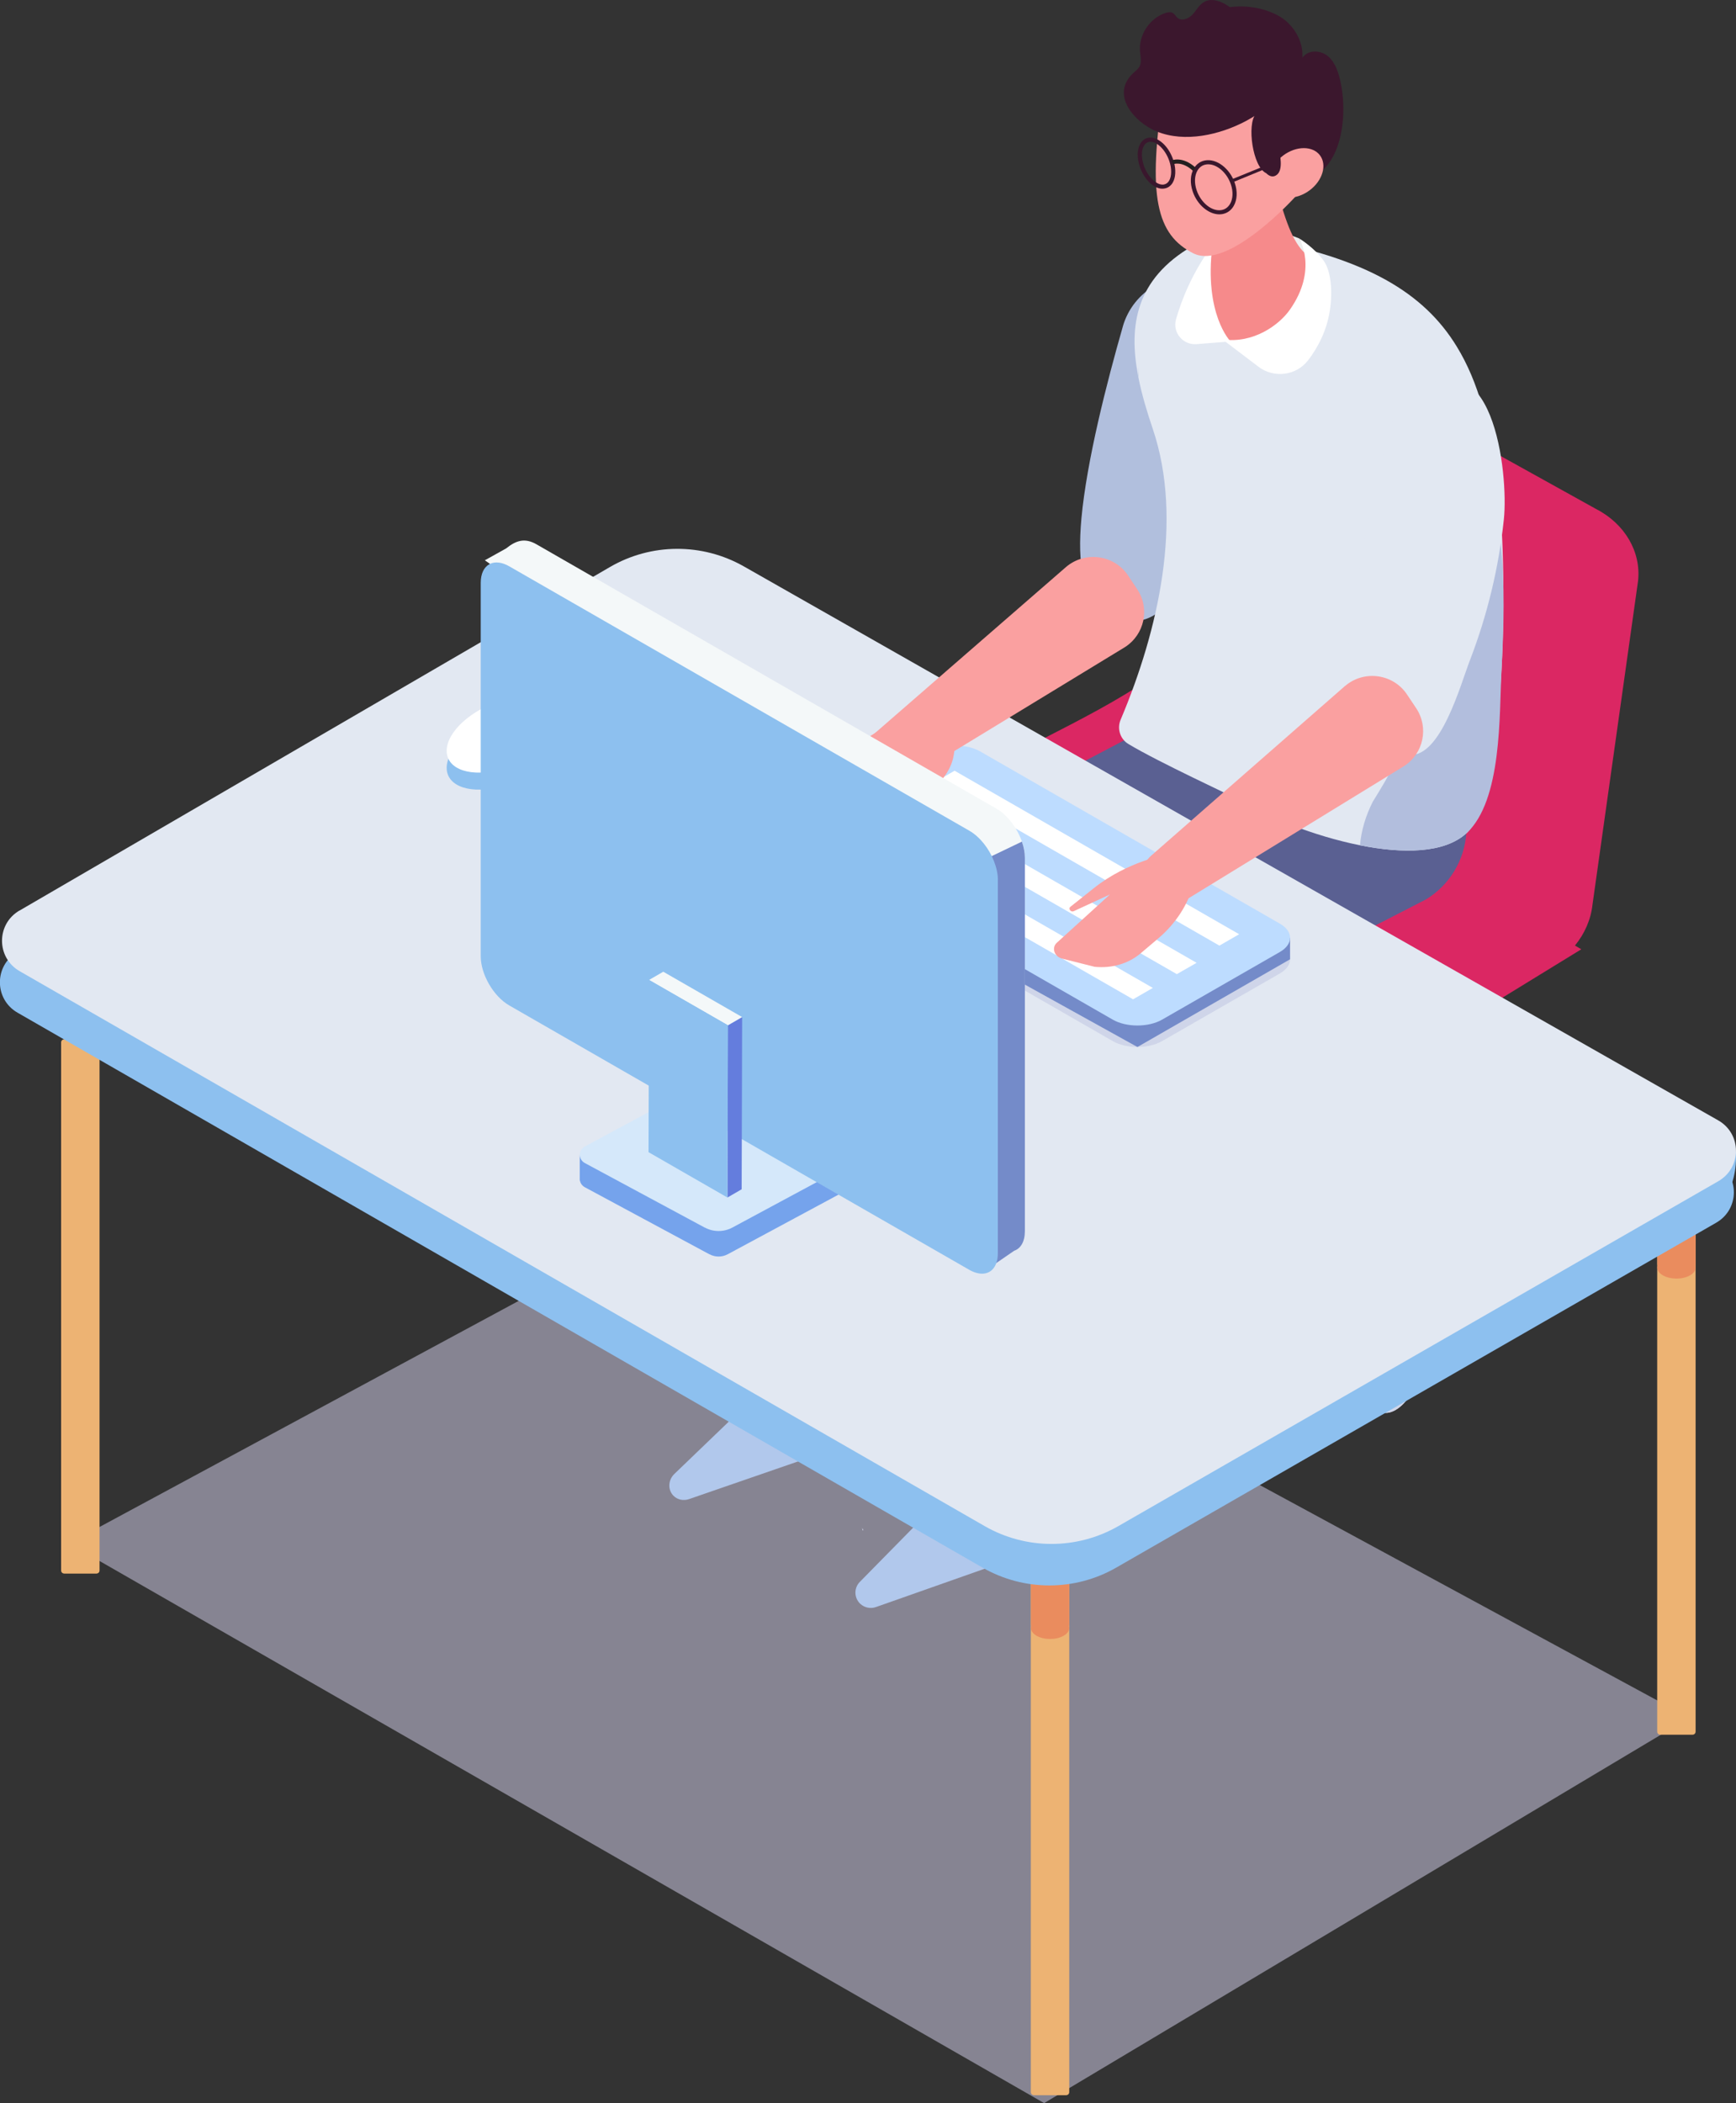
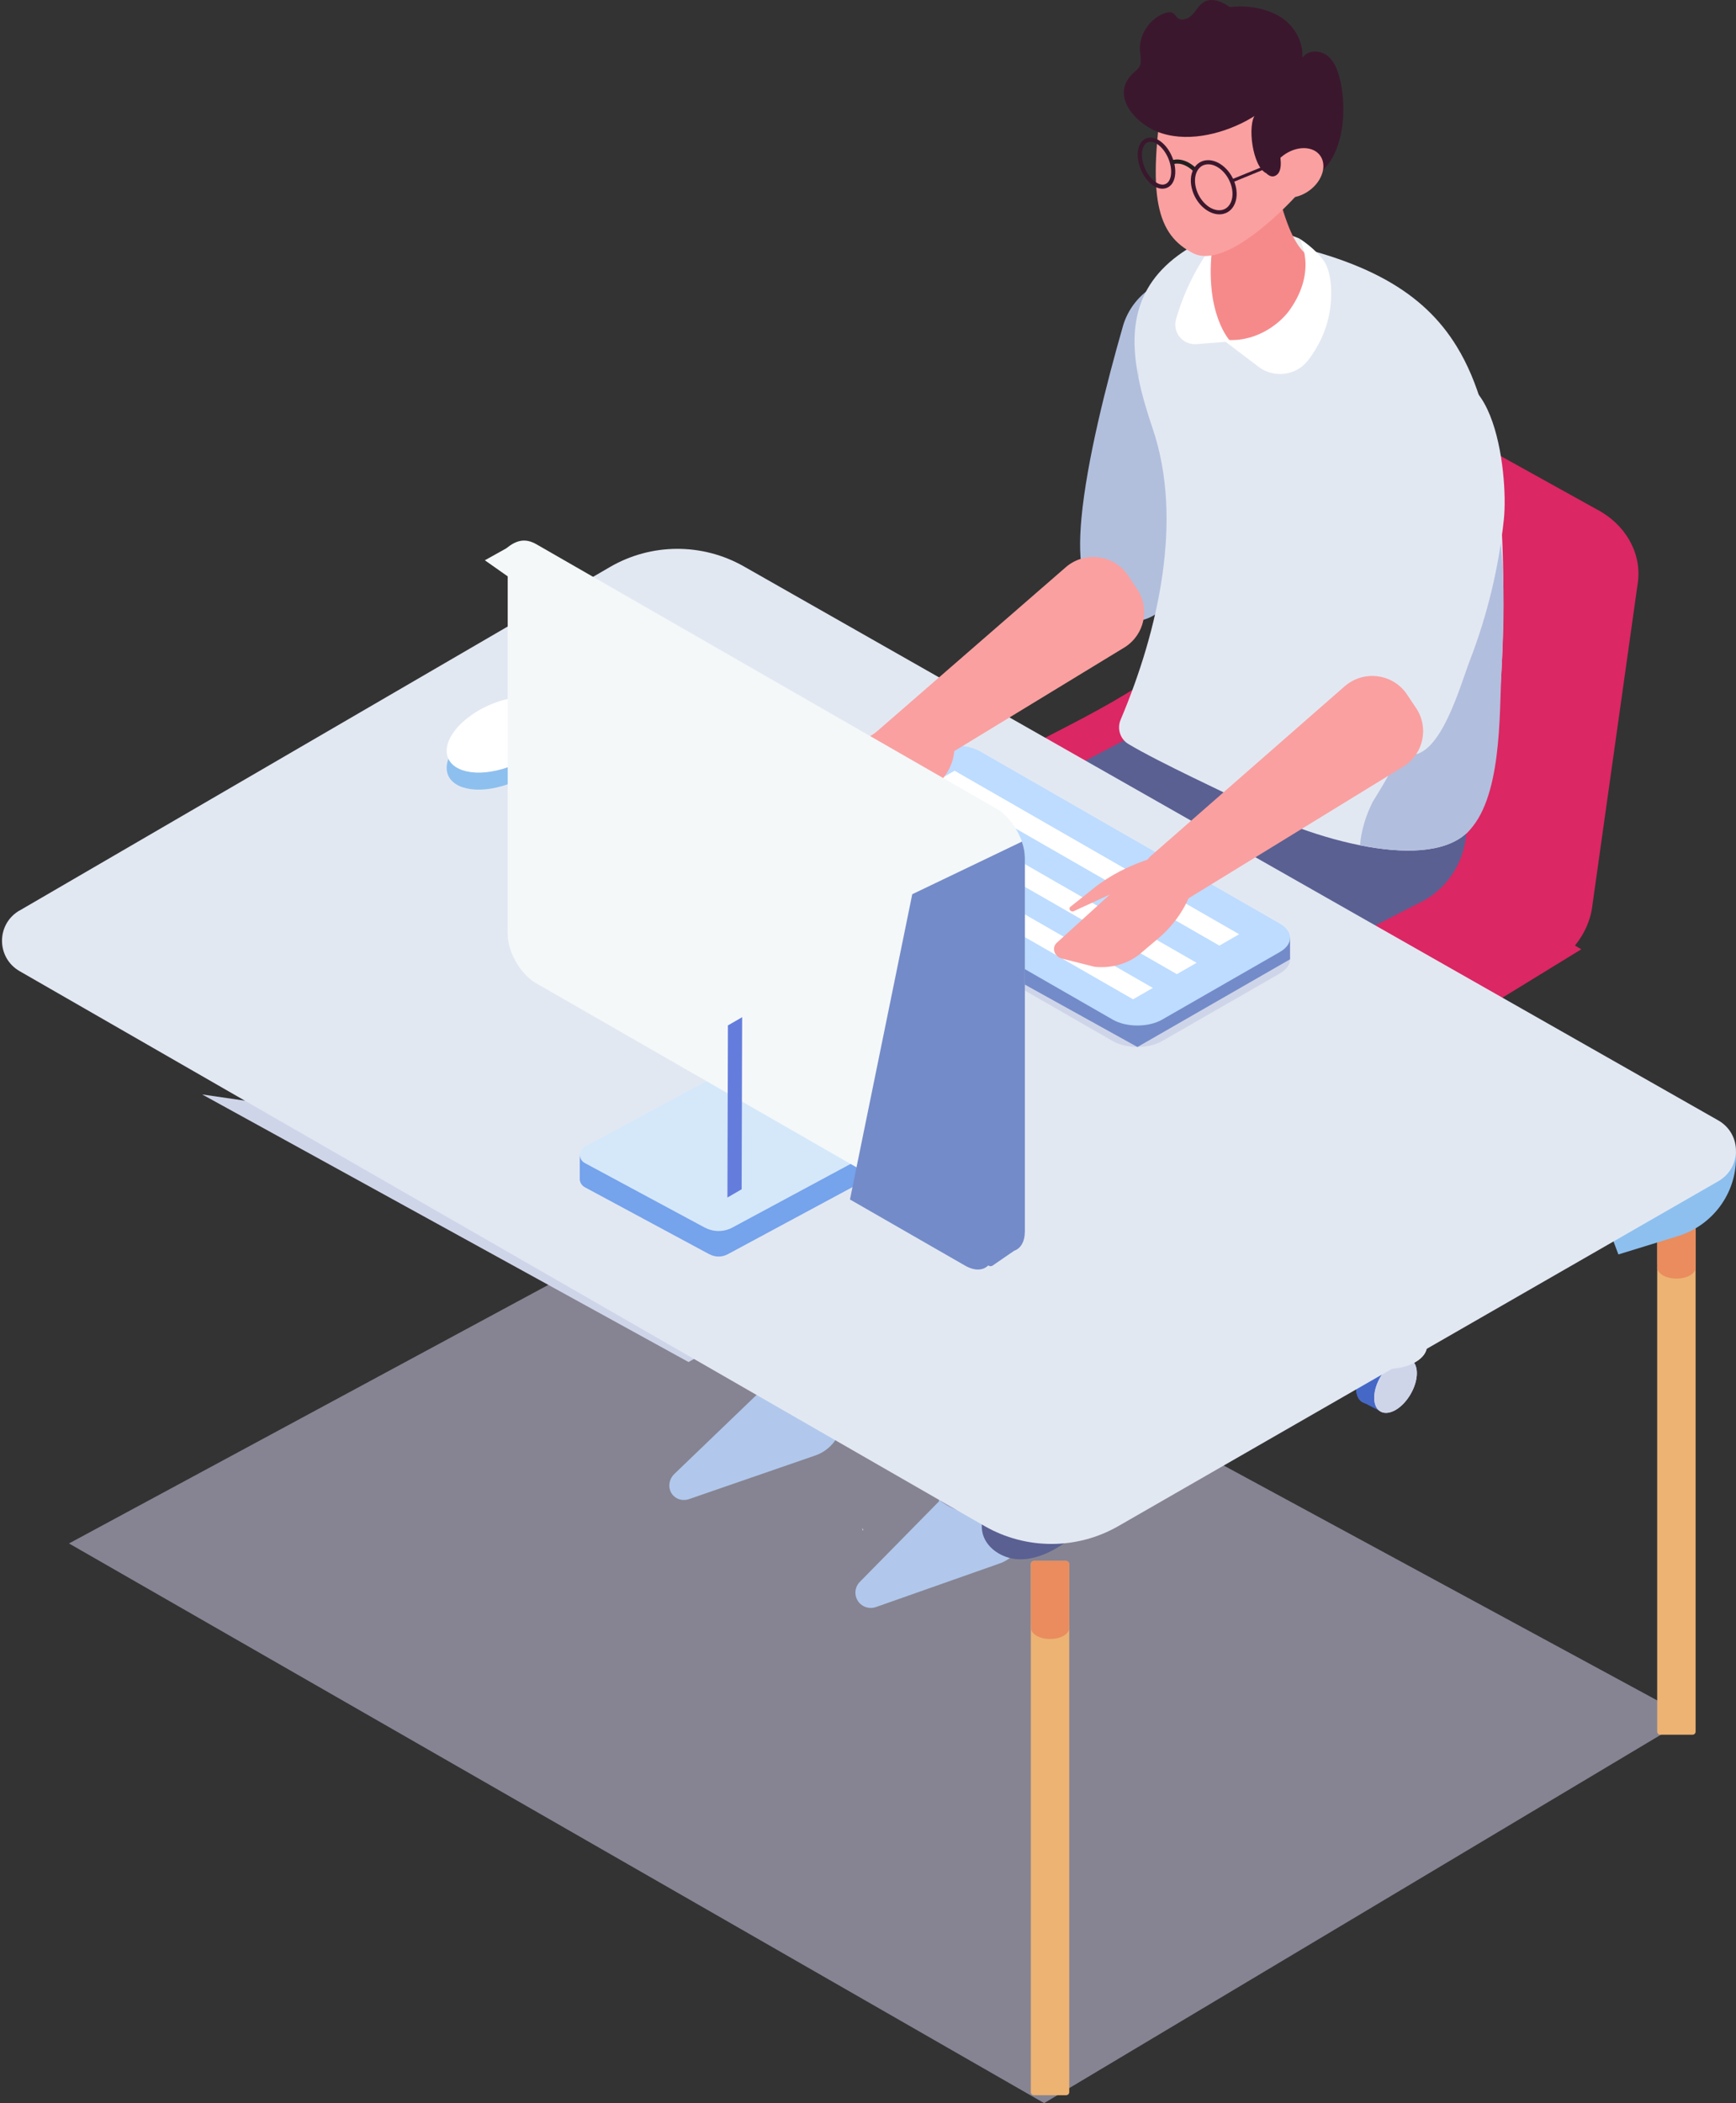
<svg xmlns="http://www.w3.org/2000/svg" width="142" height="172" viewBox="0 0 142 172" fill="none">
  <rect x="0" y="0" width="142" height="172" fill="#333333" stroke="none" />
  <g clip-path="url(#clip0_361_5215)">
    <path d="M91.838 26.728C90.547 31.226 88.895 37.656 88.458 42.392C88.285 44.284 88.305 45.903 88.615 47.021C89.312 49.525 90.598 50.476 91.843 50.745C93.541 51.109 95.249 50.158 95.931 48.564C96.363 47.557 96.79 46.399 97.207 45.144C99.205 39.164 100.979 31.003 101.853 26.703C102.189 25.053 101.182 23.43 99.55 22.989L98.829 22.792C95.809 21.977 92.692 23.723 91.838 26.718V26.728Z" fill="#B1BFDD" />
    <path d="M90.918 113.034C90.918 111.926 91.701 110.581 92.662 110.024C93.628 109.473 94.406 109.918 94.406 111.026C94.406 112.134 93.623 113.48 92.662 114.036C91.696 114.588 90.918 114.142 90.918 113.034Z" fill="#4568C7" />
    <path d="M90.918 113.034C90.918 111.926 91.701 110.581 92.662 110.024C93.628 109.473 94.406 109.918 94.406 111.026C94.406 112.134 93.623 113.48 92.662 114.036C91.696 114.588 90.918 114.142 90.918 113.034Z" fill="#4568C7" />
    <path d="M93.943 109.933L95.448 110.717L93.089 114.997L91.325 114.087L91.772 111.673L93.943 109.933Z" fill="#4568C7" />
    <path d="M92.403 113.798C92.403 112.69 93.186 111.344 94.146 110.788C95.112 110.237 95.89 110.682 95.89 111.79C95.89 112.898 95.107 114.243 94.146 114.8C93.18 115.356 92.403 114.906 92.403 113.798Z" fill="#CFD5E9" />
    <path d="M92.403 113.798C92.403 112.69 93.186 111.344 94.146 110.788C95.112 110.237 95.89 110.682 95.89 111.79C95.89 112.898 95.107 114.243 94.146 114.8C93.18 115.356 92.403 114.906 92.403 113.798Z" fill="#CFD5E9" />
    <path d="M111.909 101.357C111.909 100.249 112.692 98.904 113.653 98.347C114.619 97.796 115.396 98.241 115.396 99.349C115.396 100.457 114.614 101.803 113.653 102.359C112.687 102.911 111.909 102.465 111.909 101.357Z" fill="#4568C7" />
    <path d="M111.909 101.357C111.909 100.249 112.692 98.904 113.653 98.347C114.619 97.796 115.396 98.241 115.396 99.349C115.396 100.457 114.614 101.803 113.653 102.359C112.687 102.911 111.909 102.465 111.909 101.357Z" fill="#4568C7" />
    <path d="M114.939 98.256L116.444 99.04L114.08 103.32L112.321 102.41L112.763 99.996L114.939 98.256Z" fill="#4568C7" />
    <path d="M113.394 102.121C113.394 101.013 114.177 99.668 115.137 99.111C116.103 98.555 116.881 99.005 116.881 100.113C116.881 101.221 116.098 102.566 115.137 103.123C114.171 103.674 113.394 103.229 113.394 102.121Z" fill="#CFD5E9" />
    <path d="M113.394 102.121C113.394 101.013 114.177 99.668 115.137 99.111C116.103 98.555 116.881 99.005 116.881 100.113C116.881 101.221 116.098 102.566 115.137 103.123C114.171 103.674 113.394 103.229 113.394 102.121Z" fill="#CFD5E9" />
    <path d="M110.928 113.55C110.928 112.442 111.711 111.096 112.672 110.54C113.638 109.988 114.416 110.434 114.416 111.542C114.416 112.65 113.633 113.995 112.672 114.552C111.706 115.103 110.928 114.658 110.928 113.55Z" fill="#4568C7" />
    <path d="M110.928 113.55C110.928 112.442 111.711 111.096 112.672 110.54C113.638 109.988 114.416 110.434 114.416 111.542C114.416 112.65 113.633 113.995 112.672 114.552C111.706 115.103 110.928 114.658 110.928 113.55Z" fill="#4568C7" />
    <path d="M113.953 110.449L115.458 111.233L113.094 115.513L111.335 114.603L111.782 112.189L113.953 110.449Z" fill="#4568C7" />
    <path d="M112.407 114.314C112.407 113.206 113.19 111.86 114.151 111.304C115.117 110.752 115.895 111.198 115.895 112.306C115.895 113.414 115.112 114.759 114.151 115.316C113.185 115.867 112.407 115.422 112.407 114.314Z" fill="#CFD5E9" />
    <path d="M112.407 114.314C112.407 113.206 113.19 111.86 114.151 111.304C115.117 110.752 115.895 111.198 115.895 112.306C115.895 113.414 115.112 114.759 114.151 115.316C113.185 115.867 112.407 115.422 112.407 114.314Z" fill="#CFD5E9" />
    <path d="M90.542 101.787C90.542 100.68 91.325 99.334 92.286 98.777C93.252 98.226 94.029 98.671 94.029 99.779C94.029 100.887 93.247 102.233 92.286 102.789C91.32 103.341 90.542 102.895 90.542 101.787Z" fill="#4568C7" />
    <path d="M90.542 101.787C90.542 100.68 91.325 99.334 92.286 98.777C93.252 98.226 94.029 98.671 94.029 99.779C94.029 100.887 93.247 102.233 92.286 102.789C91.32 103.341 90.542 102.895 90.542 101.787Z" fill="#4568C7" />
    <path d="M93.572 98.691L95.077 99.47L92.713 103.755L90.954 102.845L91.401 100.432L93.572 98.691Z" fill="#4568C7" />
    <path d="M92.026 102.557C92.026 101.449 92.809 100.103 93.77 99.546C94.736 98.99 95.514 99.44 95.514 100.548C95.514 101.656 94.731 103.002 93.77 103.558C92.804 104.115 92.026 103.665 92.026 102.557Z" fill="#CFD5E9" />
    <path d="M92.026 102.557C92.026 101.449 92.809 100.103 93.77 99.546C94.736 98.99 95.514 99.44 95.514 100.548C95.514 101.656 94.731 103.002 93.77 103.558C92.804 104.115 92.026 103.665 92.026 102.557Z" fill="#CFD5E9" />
    <path d="M115.773 108.744L108.045 104.307L115.773 99.87C117.039 99.141 117.039 97.948 115.773 97.219C114.507 96.49 112.428 96.49 111.162 97.219L103.434 101.656L95.707 97.219C94.441 96.49 92.362 96.49 91.096 97.219C89.83 97.948 89.83 99.141 91.096 99.87L98.823 104.307L91.096 108.744C89.83 109.473 89.83 110.667 91.096 111.395C92.362 112.124 94.441 112.124 95.707 111.395L103.434 106.958L111.162 111.395C112.428 112.124 114.507 112.124 115.773 111.395C117.039 110.667 117.039 109.473 115.773 108.744Z" fill="#E2E8F2" />
    <path d="M115.773 108.744L108.045 104.307L115.773 99.87C117.039 99.141 117.039 97.948 115.773 97.219C114.507 96.49 112.428 96.49 111.162 97.219L103.434 101.656L95.707 97.219C94.441 96.49 92.362 96.49 91.096 97.219C89.83 97.948 89.83 99.141 91.096 99.87L98.823 104.307L91.096 108.744C89.83 109.473 89.83 110.667 91.096 111.395C92.362 112.124 94.441 112.124 95.707 111.395L103.434 106.958L111.162 111.395C112.428 112.124 114.507 112.124 115.773 111.395C117.039 110.667 117.039 109.473 115.773 108.744Z" fill="#E2E8F2" />
    <path d="M99.545 104.176C99.545 105.612 101.289 106.776 103.434 106.776C105.58 106.776 107.323 105.612 107.323 104.176C107.323 102.739 105.58 100.361 103.434 100.361C101.289 100.361 99.545 102.739 99.545 104.176Z" fill="#CFD5E9" />
    <path d="M100.582 102.268C100.582 103.321 101.858 104.176 103.434 104.176C105.01 104.176 106.286 103.321 106.286 102.268C106.286 101.216 105.01 100.361 103.434 100.361C101.858 100.361 100.582 101.216 100.582 102.268Z" fill="#E2E8F2" />
    <path d="M103.434 81.788C102.469 81.788 101.691 82.577 101.691 83.549V100.502C101.691 101.474 102.474 102.263 103.434 102.263C104.395 102.263 105.178 101.474 105.178 100.502V83.549C105.178 82.577 104.395 81.788 103.434 81.788Z" fill="#CFD5E9" />
    <path d="M69.322 70.81L72.723 68.842C71.112 69.499 69.495 70.162 67.889 70.835C68.311 71.083 68.855 71.108 69.322 70.81Z" fill="#DB2763" />
    <path d="M133.988 47.517L130.262 73.982C130.129 75.206 129.621 76.355 128.828 77.331L129.347 77.635C124.934 80.341 120.526 83.048 116.113 85.755C109.271 89.954 103.943 95.883 95.977 91.376C89.891 87.93 83.923 84.272 78.087 80.422C72.388 76.658 68.367 72.428 74.355 67.253C79.571 62.74 86.231 60.301 92.077 56.76C98.946 52.596 99.134 50.062 99.688 42.387C100.059 37.246 101.645 32.582 103.745 27.998C105.016 27.963 106.317 28.226 107.512 28.838L130.556 41.628C132.91 42.837 134.252 45.139 133.988 47.517Z" fill="#DB2763" />
    <path d="M73.186 81.667C71.249 81.743 69.358 80.695 68.412 78.823C67.111 76.243 68.107 73.076 70.634 71.751L95.85 58.5C98.376 57.175 101.482 58.187 102.779 60.767C104.08 63.347 103.084 66.514 100.557 67.84L75.342 81.09C74.65 81.454 73.913 81.641 73.186 81.672V81.667Z" fill="#5A6092" />
    <path d="M101.559 56.295L96.043 54.757C95.738 55.374 95.428 55.991 95.118 56.603C94.462 58.92 93.755 61.233 93.277 63.59C96.749 65.138 100.679 66.094 98.961 68.406C96.012 72.383 84.696 77.796 80.756 80.109C83.308 82.674 85.601 85.542 87.919 88.33L116.652 73.552C118.564 72.383 119.789 70.364 119.942 68.133L120.282 58.976L101.559 56.289V56.295Z" fill="#5A6092" />
    <path d="M119.946 68.148C118.147 69.798 114.756 69.833 111.243 69.13C107.451 68.376 103.521 66.762 101.294 65.401C100.781 65.093 94.823 62.366 92.301 60.848C91.62 60.438 91.355 59.588 91.665 58.86C94.761 51.529 96.8 42.528 94.304 35.106C93.821 33.68 93.389 32.248 93.114 30.852V29.936L93.094 30.735C92.306 26.627 92.901 22.817 97.547 20.116C98.427 19.605 99.642 19.387 101.004 19.387C101.614 19.387 102.26 19.397 102.926 19.519C111.792 21.128 116.484 23.966 119.153 28.332C120.948 31.251 121.843 34.853 122.473 39.225C123.414 45.731 123.266 65.118 119.946 68.159V68.148Z" fill="#E2E8F2" />
    <path d="M119.947 68.148C118.147 69.798 114.756 69.833 111.243 69.13C111.35 67.895 111.726 66.671 112.29 65.568C115.234 60.818 115.615 59.452 115.02 53.816C114.787 51.584 114.558 49.298 115.153 47.137C116.159 43.474 115.58 38.086 118.086 35.061C118.772 34.231 119.992 33.548 120.882 34.16C121.157 34.347 121.345 34.631 121.507 34.919C123.088 37.727 122.417 41.223 122.743 44.254C123.114 47.755 123.007 51.331 122.819 54.843C122.626 58.409 122.89 65.457 119.947 68.153V68.148Z" fill="#B2BEDD" />
    <path d="M106.266 19.498L107.186 21.021L106.368 22.018L104.411 20.394L103.821 18.557L106.266 19.498Z" fill="#EEEEEE" />
    <path d="M107.13 21.436C107.09 21.153 106.947 20.89 106.734 20.698C105.753 19.797 105.071 17.965 104.273 14.773C104.024 13.781 102.347 13.68 101.569 14.348C100.628 15.152 99.779 16.205 99.078 17.313C98.879 20.146 99.022 23.03 98.407 25.767C98.701 26.268 98.991 26.703 99.195 26.971C100.028 28.069 100.898 28.14 101.599 28.276C103.785 28.701 107.74 25.696 107.13 21.436Z" fill="#F68A8B" />
    <path d="M100.654 27.922L97.878 28.145C96.759 28.236 95.89 27.188 96.195 26.116C96.642 24.542 97.512 22.316 99.174 20.05C98.463 25.716 100.654 27.922 100.654 27.922Z" fill="white" />
    <path d="M100.003 27.765L102.936 29.991C104.212 30.958 106.037 30.725 107.008 29.455C107.781 28.443 108.528 27.067 108.783 25.357C109.027 23.713 108.838 22.17 108.315 21.386C107.593 20.308 106.271 19.498 106.271 19.498C106.271 19.498 107.837 22.018 105.509 25.327C104.619 26.592 102.519 28.114 100.008 27.76L100.003 27.765Z" fill="white" />
    <path d="M108.528 4.523C107.903 4.078 106.932 4.088 106.525 4.745C106.642 3.304 105.737 1.897 104.492 1.244C101.675 -0.233 97.598 0.597 95.951 3.557C93.735 7.538 94.909 8.474 97.959 10.619C100.354 12.304 102.748 14.859 105.864 14.819C109.591 14.768 110.308 9.921 109.677 6.825C109.51 6.01 109.26 5.155 108.645 4.614C108.61 4.579 108.569 4.548 108.528 4.518V4.523Z" fill="#3B172D" />
    <path d="M103.475 9.461C100.501 9.658 97.395 8.889 95.234 7.073C93.76 16.179 94.66 19.21 97.588 20.707C100.471 22.185 106.002 16.038 106.002 16.038L105.753 14.11C103.836 13.478 103.373 11.5 103.475 9.456V9.461Z" fill="#FAA0A0" />
    <path d="M106.581 4.847C106.647 5.079 106.683 5.317 106.663 5.555C106.622 5.939 106.424 6.289 106.185 6.597C105.366 7.644 103.104 9.274 101.889 9.911C99.774 11.024 96.932 11.687 94.629 10.756C92.804 10.017 90.796 7.766 92.692 5.98C92.876 5.808 93.094 5.656 93.211 5.434C93.404 5.069 93.287 4.629 93.252 4.219C93.125 2.869 94.035 1.487 95.331 1.062C95.529 0.997 95.753 0.956 95.931 1.062C96.094 1.153 96.175 1.346 96.322 1.462C96.678 1.761 97.237 1.523 97.553 1.179C97.868 0.835 98.086 0.395 98.488 0.162C99.118 -0.202 99.927 0.111 100.522 0.531C101.116 0.951 101.665 1.497 102.377 1.649C102.992 1.781 103.643 1.594 104.253 1.735C105.387 1.998 105.966 3.223 106.388 4.3C106.459 4.482 106.531 4.665 106.581 4.852V4.847Z" fill="#3B172D" />
    <path d="M100.003 17.505C100.389 17.429 100.699 17.207 100.908 16.852C101.203 16.347 101.238 15.659 100.999 14.96C100.593 13.766 99.499 12.942 98.559 13.124C98.173 13.2 97.863 13.422 97.654 13.777C97.359 14.282 97.324 14.97 97.563 15.669C97.929 16.751 98.864 17.53 99.739 17.53C99.825 17.53 99.916 17.52 100.003 17.505ZM100.679 15.067C100.882 15.664 100.857 16.266 100.613 16.68C100.455 16.949 100.221 17.121 99.937 17.176C99.154 17.328 98.234 16.6 97.883 15.562C97.68 14.965 97.705 14.363 97.949 13.948C98.107 13.68 98.34 13.508 98.625 13.458C98.696 13.443 98.762 13.438 98.834 13.438C99.561 13.438 100.359 14.126 100.679 15.072V15.067Z" fill="#3A172D" />
    <path d="M100.806 14.646C100.847 14.722 100.888 14.793 100.928 14.869L107.547 12.152L107.425 11.945L100.806 14.646Z" fill="#3A172D" />
    <path d="M95.28 15.411C95.55 15.36 95.768 15.198 95.921 14.945C96.17 14.53 96.2 13.893 96.022 13.24L95.966 13.078C95.966 13.073 95.966 13.063 95.961 13.058C95.961 13.058 95.956 13.043 95.951 13.033L95.91 12.916C95.728 12.446 95.453 12.021 95.117 11.717C94.726 11.358 94.289 11.196 93.918 11.272C93.648 11.323 93.43 11.489 93.277 11.748C93.008 12.208 92.992 12.911 93.231 13.63C93.409 14.156 93.709 14.631 94.07 14.97C94.385 15.259 94.721 15.421 95.036 15.431C95.051 15.431 95.067 15.431 95.082 15.431C95.148 15.431 95.209 15.426 95.27 15.411H95.28ZM94.309 14.722C93.984 14.424 93.719 13.999 93.557 13.523C93.348 12.906 93.353 12.289 93.572 11.92C93.674 11.742 93.811 11.641 93.989 11.606C94.253 11.55 94.584 11.682 94.894 11.97C95.219 12.269 95.484 12.694 95.646 13.169C95.855 13.781 95.85 14.414 95.631 14.778C95.529 14.95 95.392 15.051 95.214 15.087C95.168 15.097 95.117 15.102 95.061 15.097C94.823 15.087 94.563 14.955 94.309 14.722Z" fill="#3A172D" />
    <path d="M97.583 13.974C96.678 13.144 95.987 13.422 95.956 13.432L95.819 13.124C95.855 13.108 96.729 12.739 97.807 13.721L97.578 13.969L97.583 13.974Z" fill="#231F20" />
    <path d="M104.121 15.572C104.716 16.362 106.058 16.357 107.12 15.568C108.183 14.778 108.564 13.493 107.969 12.704C107.374 11.915 106.032 11.92 104.97 12.709C103.907 13.503 103.526 14.783 104.121 15.572Z" fill="#FAA0A0" />
    <path d="M104.604 12.142C104.604 12.142 104.599 12.107 104.593 12.087C104.751 11.692 104.726 11.216 104.716 10.771C104.716 10.533 104.4 10.503 104.309 10.665C104.294 10.63 104.278 10.594 104.263 10.564C104.227 10.498 104.182 10.417 104.131 10.331C104.116 10.301 104.095 10.27 104.075 10.245C104.004 10.134 103.917 10.017 103.826 9.916C103.811 9.896 103.795 9.881 103.785 9.866C103.785 9.668 103.79 9.466 103.795 9.274C103.795 8.525 104.339 7.827 103.76 7.204C103.572 7.002 103.262 7.306 103.455 7.508C103.76 7.837 103.424 8.495 103.373 8.909C103.353 8.859 103.333 8.808 103.312 8.753C103.251 8.601 103.007 8.515 102.916 8.702C102.819 8.909 102.753 9.122 102.713 9.334C101.986 10.159 102.453 13.64 103.567 14.161C103.836 14.429 104.156 14.545 104.466 14.277C104.965 13.847 104.71 12.684 104.609 12.137L104.604 12.142Z" fill="#3B172D" />
    <path d="M70.527 124.959L70.619 125.146C70.619 125.146 70.568 125.151 70.547 125.151C70.547 125.091 70.537 125.025 70.527 124.959Z" fill="#DCEFFE" />
    <path d="M83.816 119.733V124.989C83.816 126.279 82.998 127.433 81.772 127.863L71.651 131.43C71.208 131.587 70.715 131.485 70.37 131.167C69.856 130.686 69.836 129.877 70.329 129.376L76.806 122.789L76.846 117.75L83.811 119.733H83.816Z" fill="#8DC0EF" />
    <path d="M84.38 79.81C82.342 80.771 80.491 82.092 78.483 83.114C78.402 83.154 78.321 83.185 78.239 83.21L76.501 122.353C76.501 122.353 79.205 125.703 85.25 122.353L88.473 89.746L89.566 79.076C87.802 78.783 86.114 78.99 84.375 79.81H84.38Z" fill="#5A6092" />
    <path d="M69.2 110.904L68.895 116.161C68.819 117.451 67.935 118.604 66.689 119.034L56.364 122.601C55.911 122.758 55.423 122.657 55.098 122.338C54.61 121.857 54.641 121.048 55.159 120.547L62.012 113.96L62.342 108.921L69.195 110.904H69.2Z" fill="#8DC0EF" />
    <path d="M66.074 74.26C66.043 74.305 66.013 74.351 65.987 74.397C65.784 74.715 65.662 75.08 65.621 75.454L61.737 113.52C61.737 113.52 64.249 116.869 70.487 113.52L75.525 81.343C72.307 79.087 69.226 76.623 66.074 74.26Z" fill="#5A6092" />
    <g opacity="0.52">
      <path d="M58.87 97.522L5.643 126.229L85.407 172L138.177 140.486L58.87 97.522Z" fill="#D2D0EA" />
    </g>
    <path d="M82.281 121.382C84.635 119.004 97.248 105.066 96.953 116.444C96.917 117.805 96.836 119.242 96.099 120.39C94.884 122.293 92.367 122.773 90.389 123.876C89.21 124.534 88.198 125.445 87.08 126.199C85.962 126.952 84.675 127.57 83.323 127.524C81.971 127.473 80.583 126.583 80.344 125.258C80.075 123.775 81.218 122.45 82.281 121.377V121.382Z" fill="#5A6092" />
    <path d="M94.182 107.201C93.806 106.948 93.425 106.7 93.028 106.472C92.876 106.381 92.637 106.3 92.494 106.255C92.454 106.245 92.418 106.235 92.403 106.229C92.062 106.29 91.722 106.316 91.386 106.31C91.361 106.407 91.335 106.508 91.32 106.609L90.263 112.928C89.983 114.608 91.122 116.196 92.815 116.48C94.507 116.763 96.104 115.625 96.388 113.945L97.141 109.457C96.18 108.678 95.214 107.899 94.182 107.201Z" fill="#E2E8F2" />
    <path d="M112.026 95.484C111.075 95.484 110.12 95.195 109.291 94.598L85.758 77.533C83.684 76.026 83.226 73.132 84.736 71.068C86.246 69.003 89.154 68.548 91.233 70.051L114.766 87.116C116.84 88.623 117.298 91.517 115.788 93.581C114.878 94.826 113.46 95.484 112.026 95.484Z" fill="#5A6092" />
    <path d="M118.35 95.114C118.747 94.892 119.138 94.664 119.519 94.416C119.667 94.32 119.85 94.143 119.957 94.037C119.987 94.006 120.007 93.981 120.023 93.966C120.119 93.637 120.246 93.323 120.399 93.025C120.323 92.959 120.241 92.893 120.16 92.832L114.959 89.058C113.577 88.056 111.634 88.355 110.628 89.736C109.621 91.112 109.921 93.045 111.309 94.047L115.005 96.728C116.139 96.222 117.267 95.716 118.355 95.114H118.35Z" fill="#E2E8F2" />
    <path d="M122.178 92.418L120.257 90.718C119.982 90.455 119.611 90.333 119.179 90.404C118.178 90.571 117.079 91.598 116.017 92.225C114.899 92.888 113.805 93.116 112.728 93.379C111.65 93.642 110.526 93.971 109.418 94.796C107.253 96.404 105.677 100.836 107.13 102.137C107.253 102.304 107.41 102.43 107.588 102.521L109.55 104.16L112.458 100.305C112.545 100.224 112.636 100.148 112.723 100.067C113.8 99.091 114.888 98.069 116.012 97.447C117.074 96.855 118.172 96.617 119.174 95.635C119.759 95.064 120.226 94.264 120.496 93.475L122.173 92.423L122.178 92.418Z" fill="#5A6092" />
    <path d="M111.157 96.273C108.991 97.882 107.415 102.314 108.869 103.614C109.332 104.246 110.242 104.302 111.157 103.933C112.265 103.482 113.389 102.521 114.466 101.545C115.544 100.568 116.632 99.546 117.756 98.924C118.818 98.332 119.916 98.094 120.918 97.113C121.746 96.298 122.351 95.033 122.478 93.971C122.478 93.966 122.478 93.956 122.478 93.951C122.478 93.925 122.478 93.895 122.483 93.87C122.483 93.814 122.494 93.763 122.494 93.708C122.494 93.667 122.494 93.632 122.494 93.597C122.494 93.561 122.494 93.521 122.494 93.485C122.494 93.435 122.489 93.384 122.483 93.338C122.483 93.313 122.483 93.288 122.478 93.263C122.478 93.258 122.478 93.248 122.478 93.242C122.356 92.322 121.746 91.75 120.918 91.892C119.916 92.058 118.818 93.086 117.756 93.713C116.637 94.376 115.544 94.603 114.466 94.866C113.389 95.129 112.265 95.458 111.157 96.283V96.273Z" fill="#633750" />
    <path d="M16.538 89.508L56.318 111.39L79.231 98.651L16.538 89.508Z" fill="#CFD5E9" />
    <path d="M87.461 127.909V171.105C87.461 171.14 87.451 171.18 87.436 171.216C87.395 171.297 87.309 171.353 87.207 171.353H84.574C84.472 171.353 84.391 171.297 84.345 171.216C84.33 171.18 84.319 171.14 84.319 171.105V127.909C84.319 127.772 84.431 127.661 84.569 127.661H87.202C87.339 127.661 87.451 127.772 87.451 127.909H87.461Z" fill="#EDB373" />
-     <path d="M8.142 85.248V128.444C8.142 128.479 8.132 128.52 8.116 128.555C8.076 128.636 7.989 128.692 7.888 128.692H5.254C5.153 128.692 5.071 128.636 5.025 128.555C5.01 128.52 5 128.479 5 128.444V85.248C5 85.111 5.112 85 5.249 85H7.883C8.02 85 8.132 85.111 8.132 85.248H8.142Z" fill="#EDB373" />
    <path d="M138.696 98.428V141.624C138.696 141.66 138.685 141.7 138.67 141.735C138.629 141.816 138.543 141.872 138.441 141.872H135.808C135.706 141.872 135.625 141.816 135.579 141.735C135.564 141.7 135.554 141.66 135.554 141.624V98.428C135.554 98.291 135.666 98.18 135.803 98.18H138.436C138.574 98.18 138.685 98.291 138.685 98.428H138.696Z" fill="#EDB373" />
    <path d="M87.212 127.656H84.579C84.441 127.656 84.33 127.767 84.33 127.903V132.867C84.33 132.902 84.34 132.942 84.36 132.973C84.34 133.028 84.33 133.079 84.33 133.14C84.33 133.372 84.482 133.6 84.787 133.777C85.402 134.131 86.388 134.131 87.004 133.777C87.309 133.605 87.461 133.372 87.461 133.14C87.461 133.084 87.451 133.034 87.431 132.973C87.451 132.937 87.461 132.902 87.461 132.867V127.903C87.461 127.767 87.349 127.656 87.212 127.656Z" fill="#EA8C5E" />
    <path d="M138.696 98.428C138.696 98.291 138.584 98.18 138.446 98.18H135.813C135.676 98.18 135.564 98.291 135.564 98.428V103.391C135.564 103.427 135.574 103.467 135.594 103.497C135.574 103.553 135.564 103.604 135.564 103.664C135.564 103.897 135.716 104.125 136.021 104.302C136.637 104.656 137.623 104.656 138.238 104.302C138.543 104.13 138.696 103.897 138.696 103.664C138.696 103.609 138.685 103.558 138.665 103.497C138.685 103.462 138.696 103.427 138.696 103.391V98.428Z" fill="#EA8C5E" />
    <path d="M142 94.694V94.168L131.69 100.765L132.381 102.592L137.262 101.089C140.078 100.219 142 97.629 142 94.694Z" fill="#8DC0EF" />
-     <path d="M1.423 77.862L49.714 49.768C53.09 47.805 57.264 47.785 60.66 49.712L140.373 95.023C142.305 96.121 142.31 98.888 140.383 99.996L91.31 128.202C87.924 130.15 83.75 130.15 80.364 128.202L1.434 82.82C-0.483 81.717 -0.488 78.97 1.418 77.862H1.423Z" fill="#8DC0EF" />
    <path d="M1.601 74.467L49.892 46.373C53.268 44.41 57.441 44.39 60.837 46.318L140.546 91.628C142.478 92.726 142.483 95.494 140.556 96.602L91.483 124.807C88.097 126.755 83.923 126.755 80.537 124.807L1.606 79.425C-0.31 78.323 -0.315 75.575 1.591 74.467H1.601Z" fill="#E2E8F2" />
    <path d="M91.025 85.147L66.511 71.062C65.398 70.425 65.398 69.388 66.511 68.745L76.15 63.211C77.263 62.573 79.068 62.573 80.176 63.211L104.69 77.296C105.803 77.933 105.803 78.97 104.69 79.613L95.051 85.147C93.938 85.785 92.133 85.785 91.025 85.147Z" fill="#CFD5E9" />
    <path d="M65.677 68.148V70.46L93.038 85.628L105.524 78.454V76.699L65.677 68.148Z" fill="#748BC9" />
    <path d="M91.025 83.392L66.511 69.307C65.398 68.669 65.398 67.632 66.511 66.99L76.15 61.455C77.263 60.817 79.068 60.817 80.176 61.455L104.69 75.54C105.803 76.177 105.803 77.215 104.69 77.857L95.051 83.392C93.938 84.029 92.133 84.029 91.025 83.392Z" fill="#BDDCFF" />
    <path d="M96.261 79.942L72.51 66.297L74.599 65.098L98.351 78.743L96.261 79.942Z" fill="#BDDCFF" />
    <path d="M92.682 82.001L68.931 68.351L71.02 67.152L94.772 80.796L92.682 82.001Z" fill="#BDDCFF" />
    <path d="M72.983 66.297L96.261 79.668L97.878 78.742L74.599 65.366L72.983 66.297Z" fill="white" />
    <path d="M69.404 68.351L92.682 81.727L94.299 80.796L71.02 67.425L69.404 68.351Z" fill="white" />
    <path d="M76.47 63.959L99.744 77.336L101.36 76.405L78.082 63.033L76.47 63.959Z" fill="white" />
    <path d="M45.647 60.155C45.647 61.708 43.609 63.555 41.092 64.283C38.576 65.012 36.537 64.349 36.537 62.796C36.537 61.243 38.576 59.396 41.092 58.667C43.609 57.939 45.647 58.602 45.647 60.155Z" fill="#8DC0EF" />
    <path d="M45.647 58.764C45.647 60.317 43.609 62.163 41.092 62.892C38.576 63.62 36.537 62.958 36.537 61.404C36.537 59.851 38.576 58.005 41.092 57.276C43.609 56.547 45.647 57.21 45.647 58.764Z" fill="white" />
    <path d="M87.202 46.368L71.295 60.195C70.476 60.909 70.263 62.093 70.792 63.039C71.427 64.187 72.901 64.572 74.025 63.883L92.016 52.925C93.618 51.898 94.075 49.773 93.023 48.195L92.281 47.077C91.147 45.372 88.768 45.038 87.202 46.368Z" fill="#FAA0A0" />
    <path d="M75.047 58.516C72.418 58.92 66.816 62.472 67.406 65.629C67.904 68.275 73.695 65.062 73.695 63.949C73.695 64.824 73.644 65.695 73.542 66.56C73.562 66.393 75.804 65.067 76.094 64.779C77.177 63.701 77.99 62.816 78.077 61.207C78.123 60.403 77.889 59.548 77.279 59.016C76.663 58.475 75.865 58.384 75.042 58.51L75.047 58.516Z" fill="#FAA0A0" />
    <path d="M113.16 37.044C112.107 42.219 110.699 47.415 110.348 52.748C110.201 55.004 109.042 56.482 110.348 58.617C111.396 60.327 113.312 61.581 115.31 61.733C117.847 61.93 119.458 56.016 120.221 54.038C121.65 50.34 122.595 46.439 123.012 42.472C123.409 38.739 122.117 26.92 115.478 32.415C114.298 33.391 113.597 34.848 113.297 36.356C113.251 36.584 113.205 36.816 113.16 37.044Z" fill="#E2E8F2" />
    <path d="M95.544 69.864C95.544 69.864 92.265 70.405 89.474 72.636C88.666 73.278 88.041 73.779 87.558 74.159C87.354 74.321 87.593 74.629 87.832 74.518L90.791 73.152L86.439 77.108C85.997 77.513 86.241 78.242 86.877 78.398L89.53 79.066C90.928 79.213 92.291 78.818 93.287 77.979L94.751 76.739C96.165 75.54 97.171 73.992 97.659 72.251C97.949 71.219 97.161 70.127 95.987 69.934L95.549 69.864H95.544Z" fill="#FAA0A0" />
    <path d="M110.018 56.102L94.167 69.975C93.348 70.688 93.145 71.872 93.674 72.818C94.314 73.962 95.784 74.346 96.907 73.658L114.848 62.654C116.444 61.627 116.891 59.497 115.839 57.919L115.092 56.8C113.958 55.096 111.574 54.772 110.018 56.107V56.102Z" fill="#FAA0A0" />
    <path d="M58.041 102.587L47.849 97.103C47.284 96.799 47.284 96.04 47.849 95.737L59.414 89.514C59.872 89.271 60.431 89.271 60.883 89.514L70.141 94.492C71.122 95.018 71.122 96.339 70.141 96.865L59.516 102.582C59.058 102.825 58.499 102.825 58.047 102.582L58.041 102.587Z" fill="#75A3EC" />
    <path d="M47.422 94.442V96.531L57.701 101.327L67.141 97.7L70.858 95.499V93.607L58.977 94.072L51.702 96.05L47.422 94.442Z" fill="#75A3EC" />
    <path d="M57.655 100.401L47.849 95.124C47.284 94.821 47.284 94.062 47.849 93.758L59.414 87.535C59.872 87.293 60.431 87.293 60.883 87.535L70.141 92.514C71.122 93.04 71.122 94.36 70.141 94.886L59.902 100.396C59.206 100.77 58.352 100.77 57.66 100.396L57.655 100.401Z" fill="#D5E8FA" />
    <path d="M83.832 70.162V100.705C83.832 101.555 83.486 102.111 82.957 102.293L81.188 103.508C81.071 103.584 80.934 103.568 80.837 103.492C80.766 103.447 80.715 103.361 80.715 103.26V101.595L70.06 95.469L43.863 80.417C42.577 79.678 41.529 77.877 41.529 76.395V47.137L39.659 45.822C39.694 45.802 39.725 45.781 39.76 45.766L41.402 44.85C42.216 44.193 42.933 43.975 43.868 44.507L81.498 66.13C82.413 66.656 83.206 67.718 83.588 68.826C83.745 69.272 83.832 69.732 83.832 70.162Z" fill="#F4F8F9" />
    <path d="M83.832 70.162V100.705C83.832 101.555 83.486 102.111 82.957 102.293L81.188 103.508C81.071 103.583 80.934 103.568 80.837 103.492C80.41 103.917 79.729 103.953 78.951 103.513L69.526 98.099L70.06 95.468L74.62 73.132L80.964 70.091L83.588 68.831C83.745 69.276 83.832 69.737 83.832 70.167V70.162Z" fill="#748BC9" />
-     <path d="M81.62 71.963V102.506C81.62 103.098 81.452 103.548 81.172 103.831C80.746 104.256 80.064 104.292 79.287 103.852L69.861 98.438L41.656 82.228C40.37 81.49 39.323 79.688 39.323 78.206V47.663C39.323 46.925 39.582 46.404 39.999 46.161C40.035 46.14 40.065 46.12 40.101 46.105C40.518 45.918 41.062 45.974 41.661 46.318L79.291 67.941C80.146 68.432 80.903 69.398 81.305 70.43C81.508 70.946 81.625 71.472 81.625 71.968L81.62 71.963Z" fill="#8DC0EF" />
    <path d="M59.501 97.937L60.665 97.264L60.705 83.179L59.541 83.852L59.501 97.937Z" fill="#647DDD" />
    <path d="M59.541 83.852L60.705 83.179L54.254 79.471L53.09 80.144L59.541 83.852Z" fill="#F4F8F9" />
-     <path d="M53.09 80.144L53.049 94.229L59.501 97.937L59.541 83.852L53.09 80.144Z" fill="#8DC0EF" />
  </g>
  <defs>
    <clipPath id="clip0_361_5215">
      <rect width="142" height="172" fill="white" transform="matrix(-1 0 0 1 142 0)" />
    </clipPath>
  </defs>
</svg>